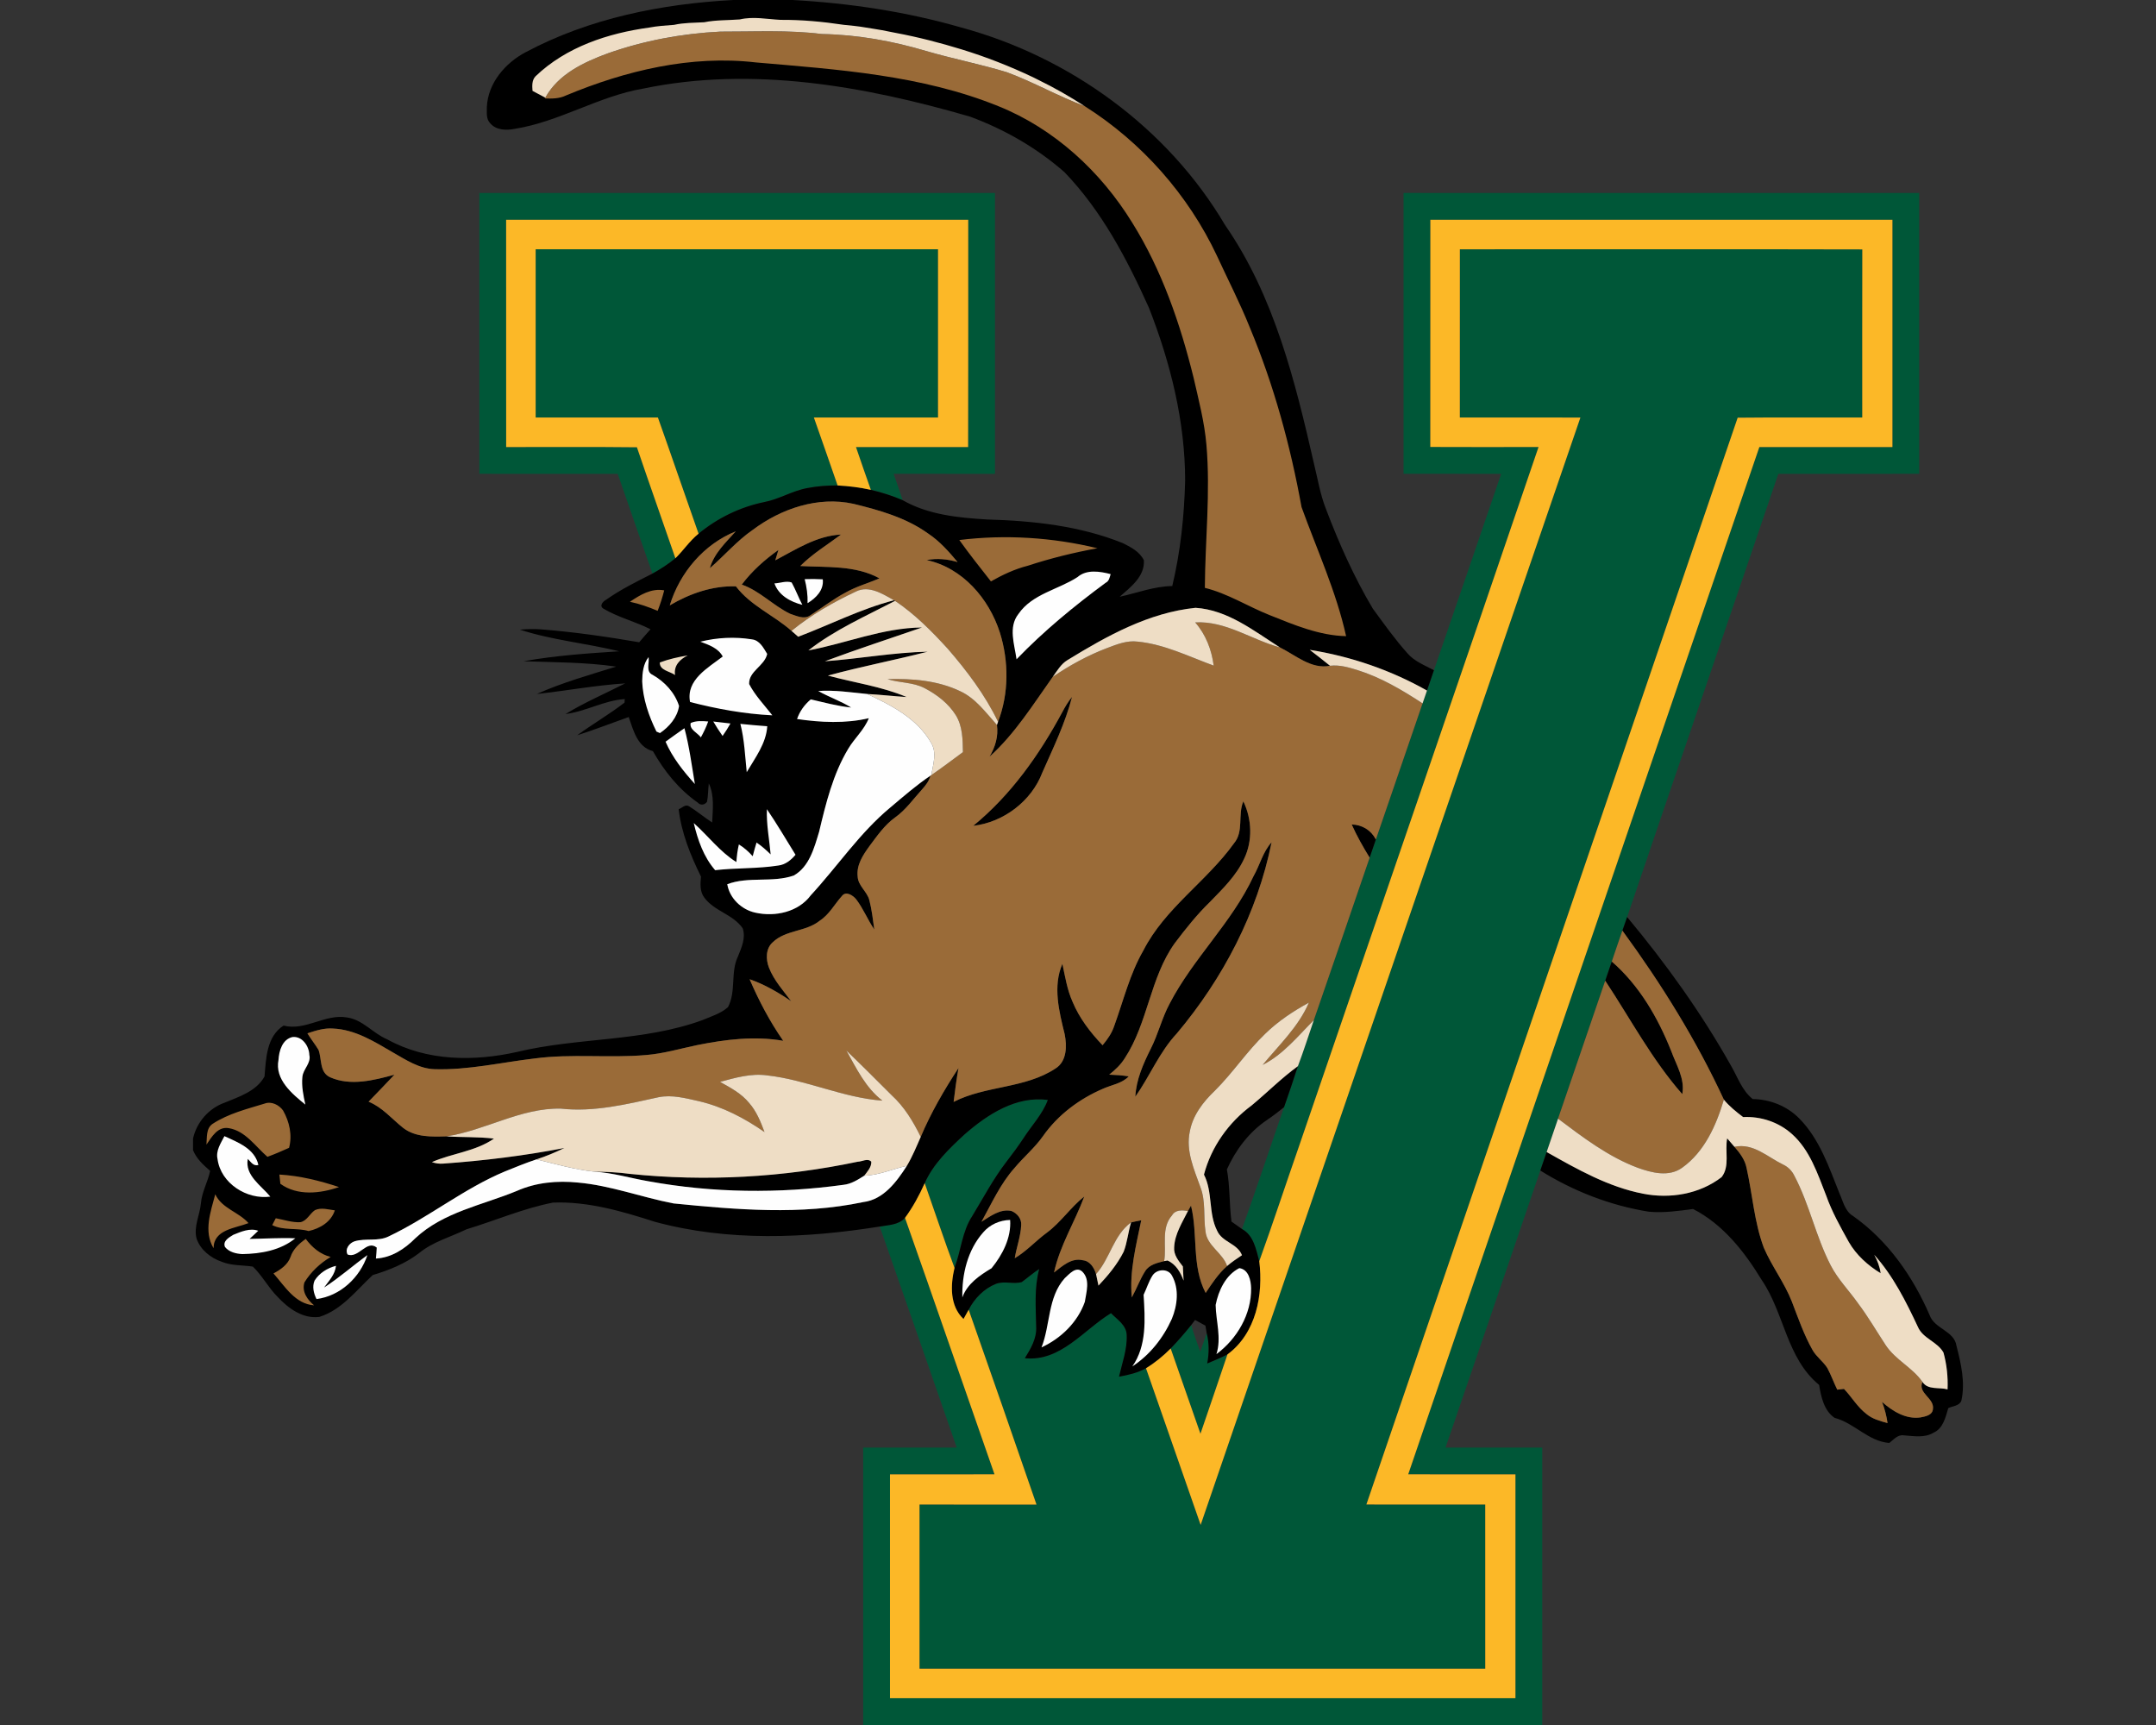
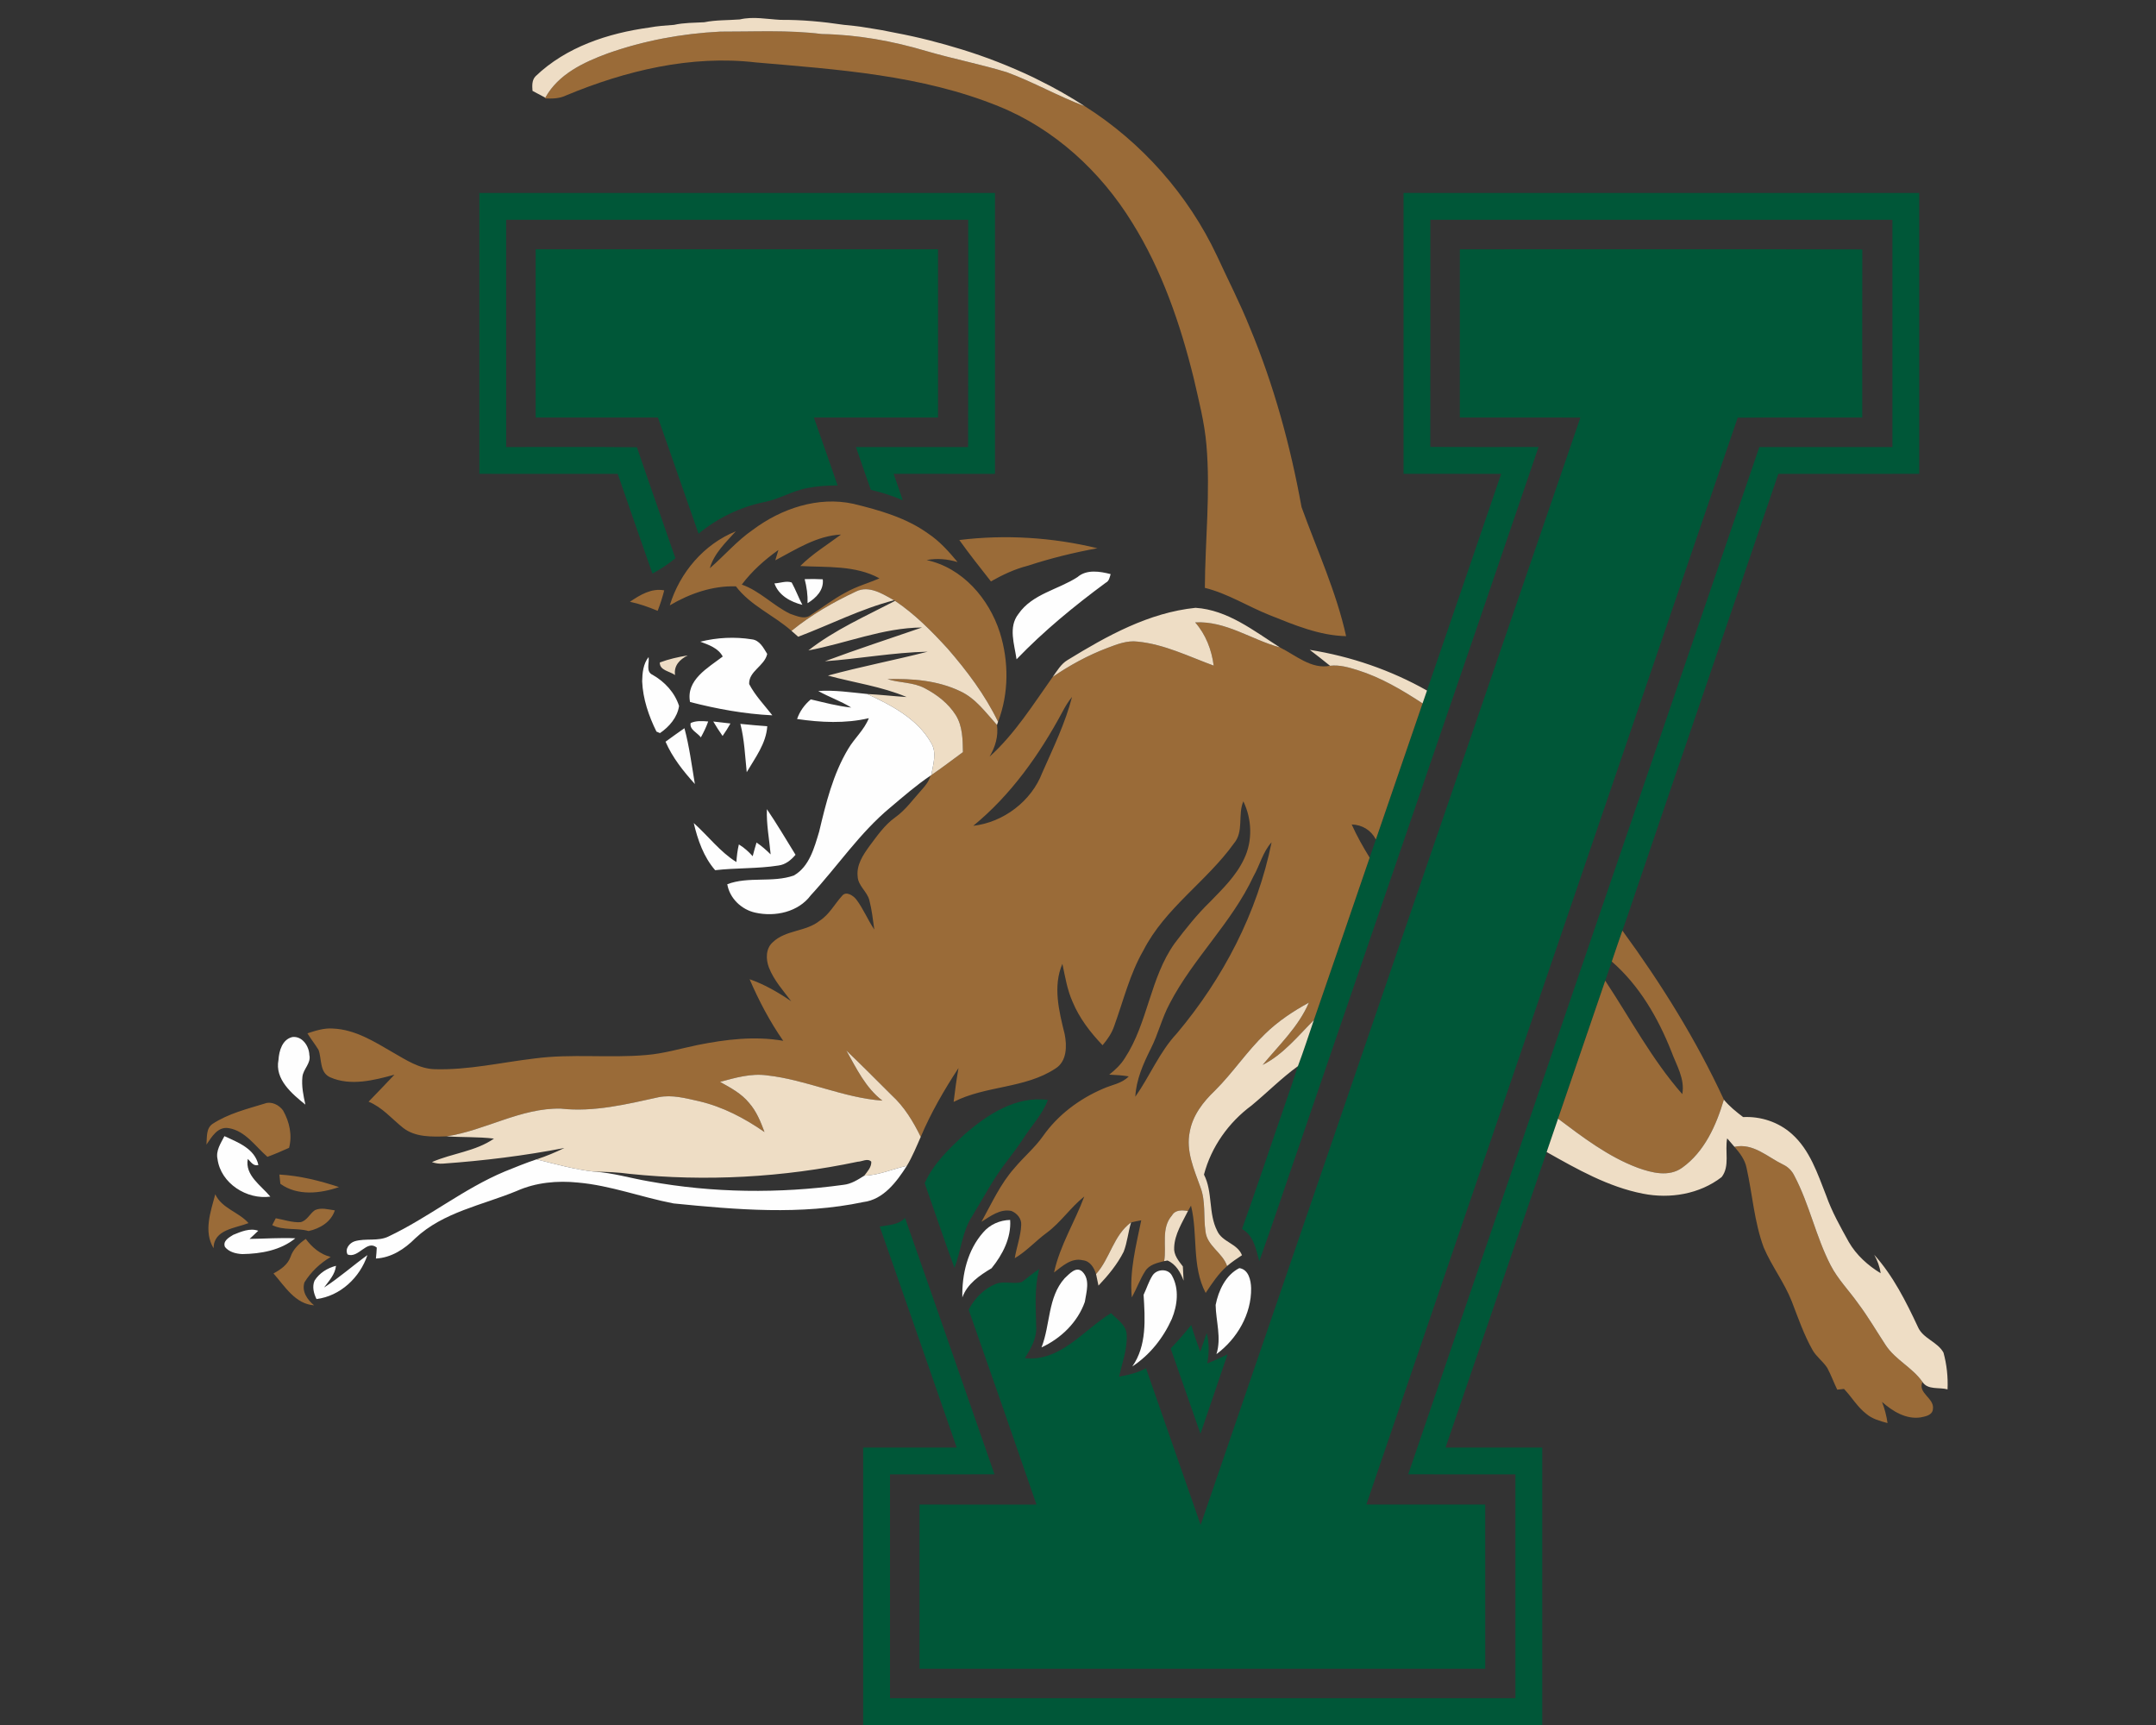
<svg xmlns="http://www.w3.org/2000/svg" xml:space="preserve" width="2000px" height="1600px" version="1.1" style="shape-rendering:geometricPrecision; text-rendering:geometricPrecision; image-rendering:optimizeQuality; fill-rule:evenodd; clip-rule:evenodd" viewBox="0 0 2000 1600">
  <rect x="0" y="0" width="2000" height="1600" fill="#333333" stroke="none" />
  <defs>
    <style type="text/css">
   
    .fil1 {fill:black;fill-rule:nonzero}
    .fil0 {fill:#005738;fill-rule:nonzero}
    .fil3 {fill:#9A6B38;fill-rule:nonzero}
    .fil4 {fill:#EEDDC5;fill-rule:nonzero}
    .fil2 {fill:#FCB827;fill-rule:nonzero}
    .fil5 {fill:#FEFEFE;fill-rule:nonzero}
   
  </style>
  </defs>
  <g id="Capa_x0020_1">
    <g id="Vermont_x0020_Catamounts.cdr">
      <path class="fil0" d="M444.67 178.98c159.44,-0.02 318.88,0 478.32,-0.02 0.03,86.85 0.05,173.7 0,260.56 -31.34,-0.08 -62.68,0.02 -94.01,-0.06 2.8,8.16 5.7,16.29 8.4,24.49 -9.52,-4.08 -19.46,-7.24 -29.55,-9.61 -4.64,-13.22 -9.32,-26.39 -13.78,-39.66 34.67,-0.05 69.35,-0.05 104.02,0 0.23,-70.27 0.05,-140.56 0.1,-210.83 -142.9,-0.05 -285.78,-0.03 -428.66,-0.03 0.03,70.3 -0.02,140.56 0.03,210.83 40.43,0.1 80.86,-0.28 121.3,0.2 11.64,34.4 23.89,68.59 35.69,102.96 -6.6,5.45 -13.83,10.11 -21.3,14.24 -10.75,-30.85 -21.58,-61.65 -32.2,-92.53 -42.78,-0.06 -85.58,-0.03 -128.36,-0.03 -0.02,-86.83 0,-173.68 0,-260.51zm641.3 1071.8c6.7,-6.96 13.05,-14.29 19.11,-21.81 2.22,8.41 5.4,16.54 8.33,24.74 2.01,-5.76 4.1,-11.49 5.96,-17.3 2.42,9.27 2.32,18.88 0.49,28.25 6.34,-2.62 12.66,-5.3 18.8,-8.4 -8.18,24.58 -16.79,49.04 -25.07,73.6 -9.2,-26.37 -18.37,-52.74 -27.62,-79.08zm-191.13 -198.65c21.2,-18.5 47.72,-35.82 77.2,-31.92 -4.95,13.32 -14.96,23.66 -22.55,35.44 -5,7.59 -10.4,14.87 -15.95,22.06 -12.08,15.64 -21.25,33.2 -31.52,50.04 -9.58,14.47 -10.49,32.33 -16.58,48.25 -9.69,-26.04 -18.4,-52.41 -27.65,-78.57 8.05,-18.12 22.73,-32.08 37.05,-45.3zm459.39 -820.89c124.43,0.02 248.86,-0.21 373.32,0.1 -0.15,51.97 -0.05,103.92 -0.05,155.9 -38.52,0.17 -77.04,-0.23 -115.57,0.2 -114.65,336.08 -229.75,672 -344.43,1008.05 36.74,0.1 73.5,0 110.27,0.05 0.05,50.76 0.02,101.48 0.02,152.23 -174.95,0 -349.88,0 -524.81,0 -0.05,-50.75 -0.05,-101.47 0,-152.23 36.17,0 72.35,-0.02 108.53,0.03 -20.79,-60.31 -41.81,-120.56 -62.93,-180.74 5.38,-10.57 14.25,-19.57 25.33,-24.03 7.69,-2.87 16.15,0.49 23.87,-1.6 5.48,-3.98 10.55,-8.51 16.28,-12.18 -4.74,17.58 -3.16,35.69 -2.83,53.63 0.59,10.8 -5.07,20.31 -10.52,29.15 33.27,3.34 54.37,-26.27 79.92,-41.81 5.69,5.88 14.22,11.06 14.55,20.07 0.64,13.33 -4.18,26.02 -7.11,38.83 8.61,-1.5 17.28,-3.54 25,-7.79 16.86,48.46 33.88,96.84 50.7,145.32 117.5,-342.37 234.93,-684.74 352.28,-1027.13 -37.28,-0.08 -74.55,0.02 -111.85,-0.05 0.03,-52 0.03,-104 0.03,-156zm-857.33 -0.03c124.41,-0.02 248.84,-0.02 373.25,0 0.03,52.03 0,104.03 0,156.05 -38.4,0.03 -76.77,0 -115.16,0 7.41,20.97 14.7,41.99 22.01,63.01 -9.32,-0.03 -18.67,0.61 -27.85,2.39 -14.03,2.45 -26.31,10.42 -40.33,13.05 -22.29,4.58 -43.28,14.85 -60.81,29.3 -12.69,-35.87 -24.94,-71.9 -37.71,-107.75 -37.78,0 -75.59,0 -113.4,0 0,-52.02 -0.03,-104.02 0,-156.05zm805.1 -52.25c159.46,0.02 318.9,0 478.34,0.02 0,86.83 0.03,173.68 0,260.51 -43.57,0.03 -87.13,-0.03 -130.7,0.03 -46.5,137.09 -93.81,273.93 -140.23,411.06 -1.43,4.2 -2.93,8.38 -4.41,12.58 -3.39,9.53 -6.54,19.11 -9.83,28.69 -2.07,5.91 -4.08,11.85 -6.09,17.78 -14.62,42.65 -29.17,85.33 -43.77,127.98 -3.57,10.29 -7.01,20.63 -10.57,30.93 -1.99,5.7 -3.93,11.44 -5.89,17.17 -29.3,85.65 -58.47,171.36 -87.9,256.97 29.89,0 59.8,0 89.71,0 0,85.78 0,171.54 0,257.32l-629.94 0c0,-85.78 0,-171.54 0,-257.32 28.92,-0.03 57.84,0.02 86.78,-0.03 -23.7,-68.38 -47.52,-136.71 -71.41,-204.99 8.12,-1.46 17.42,-1.38 23.43,-8.03 27.95,79.19 55.27,158.58 83.01,237.84 -32.33,0.12 -64.64,0 -96.94,0.07 -0.03,69.2 -0.03,138.4 0,207.6 193.4,0.05 386.8,0.02 580.2,0.02 0.05,-69.22 0.03,-138.42 0,-207.62 -33.14,-0.07 -66.32,0.05 -99.46,-0.07 108.48,-317.61 217.07,-635.21 325.71,-952.79 41.14,-0.08 82.29,0 123.46,-0.03 0,-70.27 -0.02,-140.53 0,-210.8 -142.88,-0.05 -285.76,-0.03 -428.64,-0.03 -0.05,70.24 0.03,140.51 -0.05,210.75 33.45,0.16 66.93,0.08 100.41,0.03 -73.68,216.48 -148.33,432.64 -222.34,648.99 -12.34,35.37 -24,70.96 -36.72,106.19 -3,-10.9 -5.12,-23.87 -16.02,-29.83 13.47,-37.5 25.93,-75.39 39.03,-113.02 4.43,-12.61 8.69,-25.3 12.81,-38.01 5.35,-14.09 9.89,-28.46 14.78,-42.7 17.4,-50.19 34.52,-100.49 51.77,-150.73 1.91,-5.63 3.85,-11.23 5.79,-16.87 14.47,-42.06 28.84,-84.15 43.31,-126.21 1.35,-3.98 2.72,-7.92 4.1,-11.9 2.16,-6.27 4.3,-12.56 6.45,-18.85 20.76,-60.74 41.75,-121.38 62.36,-182.14 -30.19,-0.06 -60.38,0.02 -90.54,-0.06 0,-86.82 -0.03,-173.65 0,-260.5z" />
-       <path class="fil1" d="M680.37 0l54.85 0c52.97,2.93 105.76,10.85 156.76,25.61 100.56,27.26 191.34,93.09 244.49,183.21 45.5,65.65 64.92,144.53 82.44,221.3 3.49,14.16 5.81,28.71 11.24,42.34 12.05,31.72 25.96,62.88 43.34,92.08 10.29,14.03 20.41,28.3 32.02,41.3 6.5,7.66 16.08,11.18 24.67,15.82 -2.15,6.29 -4.29,12.58 -6.45,18.85 -33.61,-19.01 -70.65,-31.69 -108.76,-37.76 6.31,4.87 12.66,9.71 18.82,14.78 -17.32,3.49 -31.92,-9.83 -46.52,-17.05 -24.2,-15.38 -48.53,-34.8 -78.24,-36.71 -43.34,4.43 -82.24,26.06 -118.75,48.46 -6.09,3.64 -9.66,10.01 -13.71,15.59 -18.22,25.63 -35.06,52.82 -58.62,74.02 5.29,-8.92 8.33,-18.96 6.87,-29.43l1.02 -2.93c10.09,-26.22 10.07,-56.05 1.69,-82.75 -10.07,-31.47 -34.63,-60.08 -67.95,-67.24 9.6,-1.88 19.36,-0.94 28.71,1.84 -8.1,-9.71 -16.59,-19.32 -27.19,-26.37 -20.51,-14.78 -45.22,-21.74 -69.45,-27.65 -32.79,-7.21 -67.03,4.44 -93.3,24.13 -14.77,10.17 -26.39,23.97 -39.9,35.62 4.03,-13.89 14.73,-23.82 24.08,-34.22 -29.63,11.92 -51.97,38.34 -61.22,68.66 18.49,-10.93 39.67,-18.34 61.35,-17.63 13.6,17.94 35.03,26.68 51.57,41.28 2.09,1.78 4.12,3.61 6.21,5.45 29.68,-11.21 58.07,-25.86 88.92,-33.83 0.23,0.15 0.71,0.4 0.94,0.55 -27.36,14.27 -55.97,26.81 -80.43,45.97 35.23,-6.6 69.15,-21 105.43,-21.28 -30.07,10.37 -60.33,20.21 -90.12,31.34 31.85,-2.29 63.39,-8.18 95.36,-8.89 -30.72,7.87 -61.93,13.81 -92.53,22.16 24.3,6.65 49.68,10.02 73.02,19.9 -12.23,-0.74 -24.38,-2.21 -36.59,-2.82 -15.11,-1.46 -30.19,-3.83 -45.42,-2.78 9.96,5.63 20.89,9.27 30.62,15.36 -12.74,-1.32 -25.1,-4.69 -37.5,-7.57 -5.79,4.85 -10.3,11.04 -12.72,18.2 21.96,3.21 44.77,4.35 66.55,-0.77 -4.25,10.85 -13.32,18.57 -19.16,28.48 -14.11,23.5 -20.66,50.45 -26.95,76.87 -4.49,14.8 -9.07,32.44 -23.54,40.61 -19.85,6.88 -41.81,0.59 -61.66,8.03 2.16,13.12 13.25,23.62 26.04,26.39 18.24,4.08 39.79,-0.48 51.41,-16.1 24.89,-26.98 45.48,-58.01 73.91,-81.55 12.1,-10.19 24.05,-20.64 37.2,-29.48 -1.38,5.02 -4.56,9.17 -8,12.94 -8.08,8.87 -15.06,18.96 -24.97,25.94 -9.83,7.08 -16.71,17.2 -23.9,26.78 -5.86,8.1 -11.95,17.32 -10.75,27.84 0.33,8.69 8.74,13.91 10.83,21.99 2.34,8.92 3.31,18.14 4.61,27.26 -6.11,-8.97 -10.16,-19.24 -16.74,-27.9 -2.85,-3.61 -9.4,-8.07 -13.17,-3.31 -6.96,7.67 -11.85,17.35 -20.76,23.08 -12.79,10.35 -31.55,8.36 -43.55,19.98 -6.62,5.86 -6.47,15.87 -3.49,23.54 4.59,11.74 13.18,21.22 20.64,31.16 -12.03,-8.26 -24.74,-15.62 -38.6,-20.43 8.59,19.95 18.75,39.28 31.19,57.12 -26.5,-4.64 -53.53,-1.3 -79.67,3.95 -15.8,3.26 -31.39,7.97 -47.54,9.24 -34.45,3.01 -69.23,-1.4 -103.6,3.22 -30.8,3.64 -61.35,10.85 -92.53,9.93 -14.37,-0.41 -26.65,-8.66 -38.7,-15.54 -17.22,-10.04 -35.08,-21.3 -55.59,-22.17 -8.18,-0.63 -16.08,1.91 -23.75,4.44 3.21,5.25 7.08,10.06 10.29,15.33 3.21,8.51 0.72,20.87 10.81,25.43 18.93,8.36 40.58,2.8 59.64,-2.42 -7.92,8.43 -15.97,16.74 -24,25.05 12.71,5.19 21.5,15.87 31.97,24.23 11.42,8.91 26.6,8.33 40.28,7.94 14.65,1 29.43,0.31 44.06,2.09 -17.15,11.93 -38.78,13.53 -57.58,21.79 3.31,1.17 6.72,1.65 10.21,1.42 37.84,-2.7 75.49,-7.31 112.72,-14.52 -8.39,4.05 -17,7.7 -25.89,10.55 -9.94,3.31 -19.64,7.29 -29.38,11.23 -38.19,15.95 -70.59,42.6 -107.89,60.31 -9.79,4.79 -21.13,1.4 -31.34,4.43 -4.87,1.48 -9.48,7.24 -6.6,12.31 10.24,3.77 17.71,-14.07 27.01,-6.45 -0.13,3.39 -0.41,6.78 -0.79,10.17 14.37,-0.77 26.67,-8.82 36.53,-18.78 26.01,-24.38 62.24,-30.72 94.17,-43.92 17.7,-7.9 37.58,-9.73 56.71,-7.77 30.32,2.67 59.01,13.68 88.74,19.36 58.34,5.81 118.06,10.98 175.97,-1.27 18.81,-2.3 30.93,-18.83 40.41,-33.58 5.1,-8.56 8.89,-17.79 12.87,-26.88 9.48,-22.42 21.71,-43.52 35.03,-63.85 -1.83,10.4 -3.24,20.89 -4.51,31.39 29.89,-15.31 66.14,-12.23 94.5,-30.98 10.67,-6.65 10.7,-21.05 8.48,-32 -5.2,-20.99 -11.08,-44.31 -2.09,-65.07 2.55,11.85 4.44,24 9.43,35.16 6.32,15.23 16.51,28.46 27.85,40.33 4.56,-5.43 8.66,-11.29 10.87,-18.06 8.51,-23.44 14.4,-48.06 26.96,-69.81 20.1,-39.39 58.75,-64.06 84.1,-99.44 9.28,-10.98 3.34,-26.4 8.64,-38.93 8.03,16.51 8.76,36.71 0.71,53.35 -7.23,15.56 -19.72,27.69 -31.51,39.82 -12.18,11.79 -22.75,25.12 -32.95,38.62 -22.82,32.03 -24.71,73.69 -46.16,106.4 -3.72,6.06 -8.97,10.95 -14.5,15.34 6.04,0.23 12.1,0.61 18.12,1.6 -6.35,6.65 -15.8,7.82 -23.83,11.44 -21.91,9.38 -41.8,24.2 -55.59,43.8 -7.64,10.9 -17.96,19.44 -26.44,29.6 -13.18,14.73 -21.28,32.94 -30.76,50.04 8.29,-5.17 17.25,-12.2 27.7,-10.09 5.27,2.09 9.63,7.16 9.17,13.12 -0.46,10.5 -4.33,20.43 -5.99,30.75 10.96,-6.49 19.47,-16.1 29.66,-23.59 13.1,-9.66 22.11,-23.57 34.83,-33.66 -8.79,23.7 -22.65,45.48 -28.05,70.48 7.69,-5.86 16.12,-13.89 26.7,-11.34 6.78,0.71 10.47,6.95 12.28,12.84 0.79,3.57 1.48,7.13 2.24,10.7 8.97,-9.45 17.43,-19.67 23.34,-31.36 3.44,-8.77 4.15,-18.32 6.93,-27.29 3.11,-0.76 6.24,-1.35 9.4,-1.94 -4.79,23.52 -11.08,47.29 -8.74,71.52 4.46,-8 7.52,-16.74 12.46,-24.46 3.79,-5.99 11.13,-7.59 17.55,-9.2l3.09 -0.56c7.84,3.42 12.12,11.01 14.93,18.68 -0.31,-4.41 -0.49,-8.82 -0.69,-13.2 -4.03,-5.17 -8.69,-10.8 -8.05,-17.78 0.53,-12.28 7.54,-22.96 12.81,-33.66 0.92,-1.68 1.84,-3.31 2.81,-4.94 6.59,26.67 0.43,55.97 13.6,80.97 5.88,-8.84 11.8,-17.89 19.87,-24.95 4.31,-3.72 9.07,-6.87 13.81,-10.03 -4.23,-10.98 -18.32,-12.05 -23,-22.63 -8.34,-16.25 -3.9,-35.82 -12.26,-52.15 6.73,-25.71 22.91,-48.41 44.2,-64.13 14.45,-11.97 27.7,-25.37 42.93,-36.43 -4.12,12.71 -8.38,25.4 -12.81,38.01 -5.22,4.28 -10.6,8.36 -16.2,12.13 -16.44,11.18 -28.77,27.62 -36.85,45.65 2.98,15.95 2.12,32.26 4.26,48.34 3.23,2.32 6.47,4.58 9.76,6.9 10.9,5.96 13.02,18.93 16.02,29.83 3.85,31.09 -2.88,66.86 -29.5,86.48 -6.14,3.1 -12.46,5.78 -18.8,8.4 1.83,-9.37 1.93,-18.98 -0.49,-28.25 -0.38,-2.29 -0.76,-4.56 -1.14,-6.83 -3.24,-1.73 -6.45,-3.49 -9.61,-5.27 -0.89,1.14 -2.65,3.49 -3.54,4.66 -6.06,7.52 -12.41,14.85 -19.11,21.81 -6.9,6.95 -14.55,13.2 -22.9,18.32 -7.72,4.25 -16.39,6.29 -25,7.79 2.93,-12.81 7.75,-25.5 7.11,-38.83 -0.33,-9.01 -8.86,-14.19 -14.55,-20.07 -25.55,15.54 -46.65,45.15 -79.92,41.81 5.45,-8.84 11.11,-18.35 10.52,-29.15 -0.33,-17.94 -1.91,-36.05 2.83,-53.63 -5.73,3.67 -10.8,8.2 -16.28,12.18 -7.72,2.09 -16.18,-1.27 -23.87,1.6 -11.08,4.46 -19.95,13.46 -25.33,24.03 -1.6,2.85 -3.18,5.73 -4.79,8.59 -12.89,-12.18 -12.12,-31.5 -8.35,-47.42 6.09,-15.92 7,-33.78 16.58,-48.25 10.27,-16.84 19.44,-34.4 31.52,-50.04 5.55,-7.19 10.95,-14.47 15.95,-22.06 7.59,-11.78 17.6,-22.12 22.55,-35.44 -29.48,-3.9 -56,13.42 -77.2,31.92 -14.32,13.22 -29,27.18 -37.05,45.3 -5.02,11.28 -10.95,22.21 -18.27,32.2 -6.01,6.65 -15.31,6.57 -23.43,8.03 -68.85,10.98 -140.54,14.04 -208.41,-4.36 -30.63,-9.81 -62.22,-19.11 -94.7,-17.86 -27.57,5.4 -53.43,16.66 -80.21,24.77 -14.88,7.26 -31.36,11.54 -44.28,22.31 -12.71,9.63 -27.56,15.62 -42.7,20.13 -15.26,14.14 -28.76,32.33 -49.45,38.78 -15.29,2.09 -28.87,-7.87 -38.73,-18.47 -8.63,-8.61 -14.31,-19.75 -23.03,-28.16 -9.65,-1.47 -19.69,-0.71 -28.92,-4.5 -10.21,-3.5 -19.66,-10.99 -23.28,-21.41 -2.93,-11.13 3.03,-21.86 4.02,-32.84 0.87,-10.55 6.45,-19.79 8.54,-30.04 -6.3,-5.47 -12.69,-11.31 -15.87,-19.23l0 -10.68c3.28,-15.03 14.57,-28.1 29.12,-33.25 13.55,-5.6 29.75,-10.72 37.22,-24.4 1.4,-16.72 1.83,-36.97 17.63,-47.19 20.43,5.22 38.52,-11.13 58.88,-7.54 14.65,2.04 24.1,14.83 37.27,20.28 36.56,20.36 80.67,20.69 120.61,11.67 56.69,-13.61 116.77,-9.27 171.98,-29.55 8.05,-3.42 16.94,-6.04 23.54,-11.95 7.8,-14.65 2.09,-32.41 9.35,-47.24 3.26,-8.1 7.31,-17.07 4.31,-25.88 -8.87,-13 -26.4,-15.88 -35.57,-28.46 -4.33,-5.61 -3.72,-12.89 -3.13,-19.52 -9.71,-19.74 -18.12,-40.43 -20.69,-62.47 2.98,-1.15 6.14,-4.84 9.5,-2.83 7.47,4.61 14.19,10.35 21.56,15.11 0.53,-12.08 2.26,-24.94 -3.11,-36.28 -0.64,5.68 -0.59,11.44 -1.63,17.07 -2.12,2.93 -5.97,3.67 -8.51,0.84 -17.58,-12.23 -31.24,-29.32 -41.73,-47.82 -14.55,-3.82 -18.04,-19.34 -22.43,-31.62 -15.95,5.63 -31.72,11.82 -47.82,16.94 14.37,-10.47 29.84,-19.46 43.95,-30.31l0.21 -3.29c-19.11,1.22 -36.06,11.49 -54.96,13.88 17.73,-10.82 36.89,-19.03 55.39,-28.43 -27.47,1.73 -54.6,6.85 -81.94,9.81 23.7,-10.65 48.82,-17.63 73.56,-25.38 -28.49,-4.1 -57.3,-3.97 -85.99,-4.96 29.35,-5.25 59.13,-7.32 88.81,-9.23 -30.57,-7.51 -62.21,-10.32 -92.25,-20.1 6.83,-0.53 13.68,-0.76 20.51,-0.18 30.27,2.42 60.36,6.75 90.27,11.9 3.44,-4.08 6.95,-8.08 10.49,-12.05 -14.21,-7.24 -30.06,-11.01 -43.77,-19.19 -4.05,-2.52 -0.35,-6.64 2.47,-8.12 13.48,-9.56 28.36,-16.87 43.06,-24.31 7.47,-4.13 14.7,-8.79 21.3,-14.24 7.47,-7.31 13.27,-16.2 21.48,-22.8 17.53,-14.45 38.52,-24.72 60.81,-29.3 14.02,-2.63 26.3,-10.6 40.33,-13.05 9.18,-1.78 18.53,-2.42 27.85,-2.39 10.37,0.53 20.69,1.83 30.83,4.07 10.09,2.37 20.03,5.53 29.55,9.61 23.72,13.55 51.44,16.25 78.2,17.88 42.7,1.2 86.14,5.84 126.08,21.97 7.44,3.69 15.73,8.02 19.47,15.87 0.99,14.98 -12.38,24.99 -22.47,33.86 16.23,-3.54 32,-9.73 48.81,-9.96 7.65,-32 11.09,-64.89 11.95,-97.74 -0.05,-55.05 -13.6,-109.29 -33.58,-160.3 -20.25,-45.1 -43.79,-89.89 -78.34,-125.81 -25.56,-22.47 -55.75,-39.77 -87.64,-51.54 -97.74,-28.33 -202.04,-47.06 -303.16,-26.01 -41.41,7.05 -77.81,30.8 -119.34,37.37 -7.8,1.53 -17.35,1.28 -22.78,-5.43 -3.77,-3.97 -2.85,-9.96 -2.93,-14.93 1.07,-22.11 17.07,-40.84 36.03,-50.77 59.13,-31.52 126.24,-44.87 192.69,-48.41zm-96.08 1088.82c70.47,7.31 142.11,3.33 211.41,-11.29 4.05,-0.05 9.15,-3.57 12.54,-0.02 0.23,5.17 -3.67,9.14 -6.55,13.01 -5.91,3.72 -12.05,7.67 -19.18,8.44 -59.93,8.25 -121.2,7.61 -180.77,-3.26 -16.76,-2.86 -33.17,-7.88 -50.24,-8.92 10.95,0.05 21.91,0.58 32.79,2.04zm904.79 -179.19c2.01,-5.93 4.02,-11.87 6.09,-17.78 25.48,22.16 42.8,52.02 55.16,83.13 4.69,12.87 12.86,25.58 10.24,39.87 -28.13,-31.99 -48.1,-69.88 -71.49,-105.22zm15.92 -46.47c1.48,-4.2 2.98,-8.38 4.41,-12.58 35.95,43.13 68.89,88.99 96.41,138.01 6.16,10.57 10.14,22.9 20.05,30.8 16.05,0.25 31.87,6.5 43.16,17.99 18.9,19.08 27.59,45.19 37.37,69.58 3.37,7.39 5.05,16.53 12.64,20.97 32.23,22.72 55.54,56.17 71.03,92.05 4.54,12.68 22.91,14.34 24.89,28.51 4.21,16.48 8.26,33.88 4.46,50.85 -1.96,4.76 -8.1,4.79 -12.12,6.75 -2.55,8.49 -4.74,18.9 -13.79,22.85 -8.38,4.97 -18.14,3.06 -27.26,2.42 -5.76,-1.01 -9.63,3.98 -13.68,7.06 -19.59,-1.6 -32.3,-18.47 -50.65,-23.28 -9.86,-6.55 -12.64,-19.57 -14.42,-30.58 -30.24,-24.71 -32.28,-66.78 -53.4,-97.53 -15.9,-26.11 -35.75,-51.44 -63.52,-65.63 -13.58,1.81 -27.31,3.77 -41.02,2.52 -35.74,-5.73 -70.03,-19.03 -100.71,-38.21 1.96,-5.73 3.9,-11.47 5.89,-17.17 28.25,15.92 57.17,32.4 89.4,38.65 25.02,4.96 52.46,0.43 72.89,-15.37 7.9,-10.09 2.85,-24.2 5.17,-35.97 2.27,2.6 4.46,5.2 6.73,7.85 4.89,5.58 9.63,11.74 11.18,19.21 5.56,24.71 7.14,50.42 16.05,74.31 7.42,17.35 19.19,32.49 26.07,50.12 5.81,15.11 11.11,30.55 19.08,44.71 3.57,6.37 9.83,10.63 13.76,16.74 3.54,6.5 5.96,13.53 9.25,20.18 1.55,-0.18 4.66,-0.54 6.24,-0.71 7.18,7.49 12.41,16.81 20.79,23.21 5.53,4.71 12.74,6.6 19.62,8.48 -0.97,-6.72 -2.65,-13.32 -5.13,-19.64 9.74,8.63 22.14,16.35 35.75,14.39 4.56,-0.92 11.08,-2.01 11.49,-7.82 1.48,-10.16 -14.37,-14.57 -9.71,-25.09 4.95,7.71 15.57,4.73 23.26,6.9 0.49,-11.44 -0.73,-23.06 -3.77,-34.09 -5.53,-10.14 -19.08,-12.97 -23.74,-23.85 -11.08,-23.62 -22.93,-47.33 -40.51,-66.9 2.93,5.32 5.17,11.03 5.96,17.12 -11.85,-7.24 -22.55,-16.84 -29.53,-28.94 -7.77,-14.02 -15.69,-28.03 -21.04,-43.19 -7.95,-20.23 -15.09,-42.26 -31.85,-57.12 -12.28,-10.98 -28.76,-16.41 -45.15,-15.59 -6.39,-4.89 -12.76,-9.91 -17.86,-16.18 -25.65,-55.46 -58.11,-107.52 -94.14,-156.79zm-342.21 -50.39c5.93,-10.35 8.61,-22.53 16.79,-31.52 -13.18,65.45 -45.07,126.37 -87.9,177.3 -16.16,17.25 -25,39.57 -38.52,58.7 0.84,-15.9 7.38,-30.6 14.39,-44.61 6.85,-13.48 10.27,-28.38 17.45,-41.71 21.79,-42.06 57.71,-75.06 77.79,-118.16zm91.1 -48.06c9.84,0.31 17.89,5.25 22.43,13.91 -1.94,5.64 -3.88,11.24 -5.79,16.87 -6.11,-9.96 -11.87,-20.13 -16.64,-30.78zm-268.58 -103.97c2.65,-5.04 5.55,-9.96 9.17,-14.37 -6.29,24.41 -17.43,47.24 -27.59,70.24 -10.04,26.47 -36.05,46.17 -64.05,49.35 34.88,-28.53 61.25,-65.81 82.47,-105.22zm-266.12 -141.02c19.24,-10.16 38.6,-22.85 60.95,-23.9 -12.72,9.56 -26.48,17.81 -37.76,29.17 24.61,1.38 51,-0.89 73.43,11.42 -10.43,4.56 -21.51,7.56 -31.44,13.22 -11.57,6.12 -21.94,14.17 -32.9,21.25 -5.65,3.92 -12.81,0.28 -18.57,-1.6 -15.77,-7.65 -28.02,-21.2 -44.79,-27.06 9.43,-12.54 21.22,-23.06 33.99,-32.11 -0.72,2.4 -2.17,7.19 -2.91,9.61z" />
-       <path class="fil2" d="M469.51 203.82c142.88,0 285.76,-0.02 428.66,0.03 -0.05,70.27 0.13,140.56 -0.1,210.83 -34.67,-0.05 -69.35,-0.05 -104.02,0 4.46,13.27 9.14,26.44 13.78,39.66 -10.14,-2.24 -20.46,-3.54 -30.83,-4.07 -7.31,-21.02 -14.6,-42.04 -22.01,-63.01 38.39,0 76.76,0.03 115.16,0 0,-52.02 0.03,-104.02 0,-156.05 -124.41,-0.02 -248.84,-0.02 -373.25,0 -0.03,52.03 0,104.03 0,156.05 37.81,0 75.62,0 113.4,0 12.77,35.85 25.02,71.88 37.71,107.75 -8.21,6.6 -14.01,15.49 -21.48,22.8 -11.8,-34.37 -24.05,-68.56 -35.69,-102.96 -40.44,-0.48 -80.87,-0.1 -121.3,-0.2 -0.05,-70.27 0,-140.53 -0.03,-210.83zm857.35 0c142.88,0 285.76,-0.02 428.64,0.03 -0.02,70.27 0,140.53 0,210.8 -41.17,0.03 -82.32,-0.05 -123.46,0.03 -108.64,317.58 -217.23,635.18 -325.71,952.79 33.14,0.12 66.32,0 99.46,0.07 0.03,69.2 0.05,138.4 0,207.62 -193.4,0 -386.8,0.03 -580.2,-0.02 -0.03,-69.2 -0.03,-138.4 0,-207.6 32.3,-0.07 64.61,0.05 96.94,-0.07 -27.74,-79.26 -55.06,-158.65 -83.01,-237.84 7.32,-9.99 13.25,-20.92 18.27,-32.2 9.25,26.16 17.96,52.53 27.65,78.57 -3.77,15.92 -4.54,35.24 8.35,47.42 1.61,-2.86 3.19,-5.74 4.79,-8.59 21.12,60.18 42.14,120.43 62.93,180.74 -36.18,-0.05 -72.36,-0.03 -108.53,-0.03 -0.05,50.76 -0.05,101.48 0,152.23 174.93,0 349.86,0 524.81,0 0,-50.75 0.03,-101.47 -0.02,-152.23 -36.77,-0.05 -73.53,0.05 -110.27,-0.05 114.68,-336.05 229.78,-671.97 344.43,-1008.05 38.53,-0.43 77.05,-0.03 115.57,-0.2 0,-51.98 -0.1,-103.93 0.05,-155.9 -124.46,-0.31 -248.89,-0.08 -373.32,-0.1 0,52 0,104 -0.03,156 37.3,0.07 74.57,-0.03 111.85,0.05 -117.35,342.39 -234.78,684.76 -352.28,1027.13 -16.82,-48.48 -33.84,-96.86 -50.7,-145.32 8.35,-5.12 16,-11.37 22.9,-18.32 9.25,26.34 18.42,52.71 27.62,79.08 8.28,-24.56 16.89,-49.02 25.07,-73.6 26.62,-19.62 33.35,-55.39 29.5,-86.48 12.72,-35.23 24.38,-70.82 36.72,-106.19 74.01,-216.35 148.66,-432.51 222.34,-648.99 -33.48,0.05 -66.96,0.13 -100.41,-0.03 0.08,-70.24 0,-140.51 0.05,-210.75z" />
      <path class="fil3" d="M563.6 49.58c33.58,-11.9 68.99,-18.47 104.56,-20.25 31.42,0.1 63.01,-1.66 94.27,2.24 32.92,0.56 65.6,6.47 97.12,15.87 24.64,7.18 49.91,12.08 74.47,19.57 24.67,9.07 47.59,22.31 72.23,31.49 52.87,33.4 96.1,82.26 122.73,138.93 10.14,22.06 21.32,43.67 30.37,66.24 22.34,53.48 37.68,109.65 48.02,166.65 14.32,39.64 32.18,78.39 41.35,119.74 -24.84,-0.53 -48.1,-10.39 -70.8,-19.46 -20.25,-8.03 -38.93,-20.1 -60.25,-25.35 0.28,-44.2 5.29,-88.41 1.47,-132.59 -1.78,-21.09 -7.21,-41.65 -11.89,-62.24 -12.41,-50.19 -29.46,-99.9 -57,-143.97 -29.14,-47.37 -72.18,-87.06 -124.07,-107.95 -71.34,-28.95 -149.05,-34.02 -224.9,-40.59 -60.28,-7.03 -120.94,7.59 -176.35,30.68 -6.09,2.98 -12.95,2.95 -19.57,2.72l0.48 -0.69c12,-21.78 35.42,-32.81 57.76,-41.04zm134.75 441.86c26.27,-19.69 60.51,-31.34 93.3,-24.13 24.23,5.91 48.94,12.87 69.45,27.65 10.6,7.05 19.09,16.66 27.19,26.37 -9.35,-2.78 -19.11,-3.72 -28.71,-1.84 33.32,7.16 57.88,35.77 67.95,67.24 8.38,26.7 8.4,56.53 -1.69,82.75 -11.95,-24.77 -28.66,-46.98 -46.62,-67.7 -14.88,-16.28 -30.55,-32.12 -48.92,-44.46 -0.23,-0.15 -0.71,-0.4 -0.94,-0.55 -10.45,-5.79 -23.18,-14.17 -35.34,-8.13 -21.17,9.93 -41.63,21.73 -59.79,36.51 -16.54,-14.6 -37.97,-23.34 -51.57,-41.28 -21.68,-0.71 -42.86,6.7 -61.35,17.63 9.25,-30.32 31.59,-56.74 61.22,-68.66 -9.35,10.4 -20.05,20.33 -24.08,34.22 13.51,-11.65 25.13,-25.45 39.9,-35.62zm191.55 9.45c42.59,-5.25 86.36,-2.49 128.12,7.62 -21.86,4 -43.44,9.3 -64.56,16.23 -12.1,3.06 -23.41,8.41 -34.24,14.52 -9.94,-12.66 -19.98,-25.27 -29.32,-38.37zm-305.56 57.28c9.4,-6.35 19.9,-12.82 31.82,-10.6 -1.63,6.47 -3.67,12.79 -6.09,19 -8.33,-3.51 -16.89,-6.54 -25.73,-8.4zm524.36 19.13c28.46,-1.55 52.15,16.08 78.57,23.18 14.6,7.22 29.2,20.54 46.52,17.05 8.74,-1.07 17.33,1.5 25.61,4.05 21.65,6.8 41.35,18.47 60.23,30.83 -14.47,42.06 -28.84,84.15 -43.31,126.21 -4.54,-8.66 -12.59,-13.6 -22.43,-13.91 4.77,10.65 10.53,20.82 16.64,30.78 -17.25,50.24 -34.37,100.54 -51.77,150.73 -14.85,14.83 -28.41,31.9 -47.49,41.53 15.24,-18.5 33.27,-35.34 42.88,-57.76 -14.57,7.95 -28.56,17.22 -40.49,28.87 -17.04,16.3 -30.03,36.25 -46.75,52.84 -10.82,10.29 -20.51,22.82 -23.21,37.88 -3.82,17.84 3.98,35.13 9.86,51.59 5.05,13.07 2.7,27.32 4.69,40.9 1.38,13.63 15.9,19.79 20.05,32.22 -8.07,7.06 -13.99,16.11 -19.87,24.95 -13.17,-25 -7.01,-54.3 -13.6,-80.97 -0.97,1.63 -1.89,3.26 -2.81,4.94 -5.27,-0.79 -11.67,-1.3 -14.78,4.05 -10.47,11.88 -4.91,28.31 -7.31,42.47 -6.42,1.61 -13.76,3.21 -17.55,9.2 -4.94,7.72 -8,16.46 -12.46,24.46 -2.34,-24.23 3.95,-48 8.74,-71.52 -3.16,0.59 -6.29,1.18 -9.4,1.94 -16.33,11.82 -19.44,33.4 -32.51,47.95 -1.81,-5.89 -5.5,-12.13 -12.28,-12.84 -10.58,-2.55 -19.01,5.48 -26.7,11.34 5.4,-25 19.26,-46.78 28.05,-70.48 -12.72,10.09 -21.73,24 -34.83,33.66 -10.19,7.49 -18.7,17.1 -29.66,23.59 1.66,-10.32 5.53,-20.25 5.99,-30.75 0.46,-5.96 -3.9,-11.03 -9.17,-13.12 -10.45,-2.11 -19.41,4.92 -27.7,10.09 9.48,-17.1 17.58,-35.31 30.76,-50.04 8.48,-10.16 18.8,-18.7 26.44,-29.6 13.79,-19.6 33.68,-34.42 55.59,-43.8 8.03,-3.62 17.48,-4.79 23.83,-11.44 -6.02,-0.99 -12.08,-1.37 -18.12,-1.6 5.53,-4.39 10.78,-9.28 14.5,-15.34 21.45,-32.71 23.34,-74.37 46.16,-106.4 10.2,-13.5 20.77,-26.83 32.95,-38.62 11.79,-12.13 24.28,-24.26 31.51,-39.82 8.05,-16.64 7.32,-36.84 -0.71,-53.35 -5.3,12.53 0.64,27.95 -8.64,38.93 -25.35,35.38 -64,60.05 -84.1,99.44 -12.56,21.75 -18.45,46.37 -26.96,69.81 -2.21,6.77 -6.31,12.63 -10.87,18.06 -11.34,-11.87 -21.53,-25.1 -27.85,-40.33 -4.99,-11.16 -6.88,-23.31 -9.43,-35.16 -8.99,20.76 -3.11,44.08 2.09,65.07 2.22,10.95 2.19,25.35 -8.48,32 -28.36,18.75 -64.61,15.67 -94.5,30.98 1.27,-10.5 2.68,-20.99 4.51,-31.39 -13.32,20.33 -25.55,41.43 -35.03,63.85 -6.96,-14.24 -15.26,-27.98 -27.06,-38.75 -13.96,-13.81 -27.72,-27.83 -41.94,-41.35 9.33,16.63 17.89,34.62 33.43,46.49 -36.74,-2.7 -70.55,-19.41 -107.03,-23.44 -14.83,-2.06 -29.43,2.22 -43.59,6.04 9.68,5.38 19.82,10.73 26.95,19.49 6.86,7.75 10.75,17.48 14.32,27.06 -18.55,-12.92 -38.9,-23.57 -61.04,-28.69 -12.11,-2.7 -24.67,-6.14 -37.1,-3.67 -29.78,6.53 -60.15,14.04 -90.88,10.6 -37.15,-0.76 -69.88,20.23 -105.99,25.73 -13.68,0.39 -28.86,0.97 -40.28,-7.94 -10.47,-8.36 -19.26,-19.04 -31.97,-24.23 8.03,-8.31 16.08,-16.62 24,-25.05 -19.06,5.22 -40.71,10.78 -59.64,2.42 -10.09,-4.56 -7.6,-16.92 -10.81,-25.43 -3.21,-5.27 -7.08,-10.08 -10.29,-15.33 7.67,-2.53 15.57,-5.07 23.75,-4.44 20.51,0.87 38.37,12.13 55.59,22.17 12.05,6.88 24.33,15.13 38.7,15.54 31.18,0.92 61.73,-6.29 92.53,-9.93 34.37,-4.62 69.15,-0.21 103.6,-3.22 16.15,-1.27 31.74,-5.98 47.54,-9.24 26.14,-5.25 53.17,-8.59 79.67,-3.95 -12.44,-17.84 -22.6,-37.17 -31.19,-57.12 13.86,4.81 26.57,12.17 38.6,20.43 -7.46,-9.94 -16.05,-19.42 -20.64,-31.16 -2.98,-7.67 -3.13,-17.68 3.49,-23.54 12,-11.62 30.76,-9.63 43.55,-19.98 8.91,-5.73 13.8,-15.41 20.76,-23.08 3.77,-4.76 10.32,-0.3 13.17,3.31 6.58,8.66 10.63,18.93 16.74,27.9 -1.3,-9.12 -2.27,-18.34 -4.61,-27.26 -2.09,-8.08 -10.5,-13.3 -10.83,-21.99 -1.2,-10.52 4.89,-19.74 10.75,-27.84 7.19,-9.58 14.07,-19.7 23.9,-26.78 9.91,-6.98 16.89,-17.07 24.97,-25.94 3.44,-3.77 6.62,-7.92 8,-12.94l0.79 -0.54c9.99,-6.75 19.49,-14.14 29.25,-21.24 -0.21,-11.6 -0.28,-24 -6.58,-34.19 -6.85,-10.96 -17.47,-19.11 -28.81,-25.05 -10.7,-5.73 -23.29,-4.81 -34.65,-8.46 22.9,-0.66 46.73,1.2 67.67,11.29 14.29,6.65 23.62,19.85 33.93,31.21 1.46,10.47 -1.58,20.51 -6.87,29.43 23.56,-21.2 40.4,-48.39 58.62,-74.02 15.74,-10.77 32.59,-19.97 50.45,-26.75 9.04,-3.41 18.52,-7.26 28.4,-5.94 24.79,2.45 47.34,13.81 70.45,22.25 -1.91,-14.7 -7.34,-28.84 -17.17,-40.08zm386.47 314.55c3.29,-9.58 6.44,-19.16 9.83,-28.69 36.03,49.27 68.49,101.33 94.14,156.79 -7.05,23.77 -17.96,48.41 -38.77,63.21 -12.26,8.77 -28.13,4.69 -41.13,0 -27.36,-10.24 -50.8,-28.18 -73.93,-45.55 14.6,-42.65 29.15,-85.33 43.77,-127.98 23.39,35.34 43.36,73.23 71.49,105.22 2.62,-14.29 -5.55,-27 -10.24,-39.87 -12.36,-31.11 -29.68,-60.97 -55.16,-83.13zm-1297.96 150.57c14.62,-9.55 31.84,-13.78 48.33,-18.83 6.24,-2.37 13.42,1.28 17.07,6.45 5.88,10.4 8.68,22.85 5.55,34.6 -6.6,3 -13.27,5.86 -20.08,8.36 -11.13,-9.61 -20.38,-24.01 -35.79,-26.58 -10.29,-1.83 -15.9,8.13 -20.77,15.26 0.59,-6.52 -0.58,-15 5.69,-19.26zm1411.72 21.28c17.5,-3.75 30.67,9.5 45.17,16.48 4.53,2.14 8.18,5.73 10.37,10.29 14.06,26.55 19.95,56.56 33.78,83.24 6.7,12.97 17.1,23.44 25.45,35.29 9.28,12.33 17.02,25.7 25.48,38.57 9,13.76 24.84,20.79 34.19,34.22 -4.66,10.52 11.19,14.93 9.71,25.09 -0.41,5.81 -6.93,6.9 -11.49,7.82 -13.61,1.96 -26.01,-5.76 -35.75,-14.39 2.48,6.32 4.16,12.92 5.13,19.64 -6.88,-1.88 -14.09,-3.77 -19.62,-8.48 -8.38,-6.4 -13.61,-15.72 -20.79,-23.21 -1.58,0.17 -4.69,0.53 -6.24,0.71 -3.29,-6.65 -5.71,-13.68 -9.25,-20.18 -3.93,-6.11 -10.19,-10.37 -13.76,-16.74 -7.97,-14.16 -13.27,-29.6 -19.08,-44.71 -6.88,-17.63 -18.65,-32.77 -26.07,-50.12 -8.91,-23.89 -10.49,-49.6 -16.05,-74.31 -1.55,-7.47 -6.29,-13.63 -11.18,-19.21zm-1349.76 25.73c18.9,1.09 37.42,5.68 55.31,11.62 -17.38,6.03 -38.65,8.4 -54.4,-3.04 -0.22,-2.16 -0.68,-6.44 -0.91,-8.58zm-59.49 18.29c6.16,13.2 21.7,16.36 30.85,26.75 -12.25,4.82 -32.31,5.86 -32.41,23.29 -9.48,-15.72 -2.67,-33.86 1.56,-50.04zm92.53 14.68c5.89,-2.6 12.33,-0.54 18.4,0.25 -3.49,10.8 -13.81,16.87 -24.36,19.19 -11.06,-3.26 -23.11,-0.21 -33.73,-5.51 0.81,-1.6 2.47,-4.76 3.31,-6.37 7.57,1.38 15.13,4.08 22.9,3.65 6.12,-1.33 8.62,-7.95 13.48,-11.21zm-22.72 43.44c2.39,-7.29 8.05,-12.44 14.14,-16.72 5.86,7.88 13.45,14.3 23.13,16.74 -9.81,5.84 -18.37,13.86 -24.36,23.62 -2.65,8.56 2.7,16.05 8.97,21.25 -17.48,-1.15 -27.23,-17.74 -37.68,-29.58 6.55,-3.52 13.15,-7.98 15.8,-15.31zm715.82 -505.1l0 0c-21.22,39.41 -47.59,76.69 -82.47,105.22 28,-3.18 54.01,-22.88 64.05,-49.35 10.16,-23 21.3,-45.83 27.59,-70.24 -3.62,4.41 -6.52,9.33 -9.17,14.37zm177.48 152.03l0 0c-20.08,43.1 -56,76.1 -77.79,118.16 -7.18,13.33 -10.6,28.23 -17.45,41.71 -7.01,14.01 -13.55,28.71 -14.39,44.61 13.52,-19.13 22.36,-41.45 38.52,-58.7 42.83,-50.93 74.72,-111.85 87.9,-177.3 -8.18,8.99 -10.86,21.17 -16.79,31.52zm-443.6 -293.05l0 0c0.74,-2.42 2.19,-7.21 2.91,-9.61 -12.77,9.05 -24.56,19.57 -33.99,32.11 16.77,5.86 29.02,19.41 44.79,27.06 5.76,1.88 12.92,5.52 18.57,1.6 10.96,-7.08 21.33,-15.13 32.9,-21.25 9.93,-5.66 21.01,-8.66 31.44,-13.22 -22.43,-12.31 -48.82,-10.04 -73.43,-11.42 11.28,-11.36 25.04,-19.61 37.76,-29.17 -22.35,1.05 -41.71,13.74 -60.95,23.9z" />
      <path class="fil4" d="M653.23 20.64c10.88,-2.22 22.07,-1.76 33.07,-2.63 12.46,-2.93 25.2,-0.23 37.73,0.41 19.62,-0.15 39.21,1.68 58.58,4.59 6.77,0.68 13.58,1.3 20.33,2.49 5.07,0.87 10.19,1.58 15.26,2.5 4.28,0.89 8.61,1.66 12.89,2.55 20.67,3.87 41.05,9.14 61.12,15.31 22.6,6.96 44.69,15.62 66.04,25.76 1.27,0.64 3.85,1.93 5.12,2.57 14.78,7.19 29.07,15.39 42.88,24.31 -24.64,-9.18 -47.56,-22.42 -72.23,-31.49 -24.56,-7.49 -49.83,-12.39 -74.47,-19.57 -31.52,-9.4 -64.2,-15.31 -97.12,-15.87 -31.26,-3.9 -62.85,-2.14 -94.27,-2.24 -35.57,1.78 -70.98,8.35 -104.56,20.25 -22.34,8.23 -45.76,19.26 -57.76,41.04 -3.97,-2.08 -7.9,-4.25 -11.87,-6.34 -0.33,-4.69 -0.71,-9.86 2.83,-13.55 28.38,-27.21 67.23,-39.95 105.53,-45.18 7.54,-1.42 15.21,-1.93 22.88,-2.49 9.19,-2.04 18.67,-1.91 28.02,-2.42zm140.79 528c12.16,-6.04 24.89,2.34 35.34,8.13 -30.85,7.97 -59.24,22.62 -88.92,33.83 -2.09,-1.84 -4.12,-3.67 -6.21,-5.45 18.16,-14.78 38.62,-26.58 59.79,-36.51zm36.28 8.68c18.37,12.34 34.04,28.18 48.92,44.46 17.96,20.72 34.67,42.93 46.62,67.7l-1.02 2.93c-10.31,-11.36 -19.64,-24.56 -33.93,-31.21 -20.94,-10.09 -44.77,-11.95 -67.67,-11.29 11.36,3.65 23.95,2.73 34.65,8.46 11.34,5.94 21.96,14.09 28.81,25.05 6.3,10.19 6.37,22.59 6.58,34.19 -9.76,7.1 -19.26,14.49 -29.25,21.24 1.48,-9.91 5.45,-20.89 -0.46,-30.14 -12.87,-22.29 -36.61,-34.54 -59.11,-45.01 12.21,0.61 24.36,2.08 36.59,2.82 -23.34,-9.88 -48.72,-13.25 -73.02,-19.9 30.6,-8.35 61.81,-14.29 92.53,-22.16 -31.97,0.71 -63.51,6.6 -95.36,8.89 29.79,-11.13 60.05,-20.97 90.12,-31.34 -36.28,0.28 -70.2,14.68 -105.43,21.28 24.46,-19.16 53.07,-31.7 80.43,-45.97zm159.98 54.91c36.51,-22.4 75.41,-44.03 118.75,-48.46 29.71,1.91 54.04,21.33 78.24,36.71 -26.42,-7.1 -50.11,-24.73 -78.57,-23.18 9.83,11.24 15.26,25.38 17.17,40.08 -23.11,-8.44 -45.66,-19.8 -70.45,-22.25 -9.88,-1.32 -19.36,2.53 -28.4,5.94 -17.86,6.78 -34.71,15.98 -50.45,26.75 4.05,-5.58 7.62,-11.95 13.71,-15.59zm224.69 -9.48c38.11,6.07 75.15,18.75 108.76,37.76 -1.38,3.98 -2.75,7.92 -4.1,11.9 -18.88,-12.36 -38.58,-24.03 -60.23,-30.83 -8.28,-2.55 -16.87,-5.12 -25.61,-4.05 -6.16,-5.07 -12.51,-9.91 -18.82,-14.78zm-602.91 11.72c8.36,-3.16 17.15,-5.09 25.94,-6.55 -7.29,3.62 -13.1,9.35 -11.8,18.22 -4.79,-3.57 -14.45,-4.25 -14.14,-11.67zm561.6 344.39c11.93,-11.65 25.92,-20.92 40.49,-28.87 -9.61,22.42 -27.64,39.26 -42.88,57.76 19.08,-9.63 32.64,-26.7 47.49,-41.53 -4.89,14.24 -9.43,28.61 -14.78,42.7 -15.23,11.06 -28.48,24.46 -42.93,36.43 -21.29,15.72 -37.47,38.42 -44.2,64.13 8.36,16.33 3.92,35.9 12.26,52.15 4.68,10.58 18.77,11.65 23,22.63 -4.74,3.16 -9.5,6.31 -13.81,10.03 -4.15,-12.43 -18.67,-18.59 -20.05,-32.22 -1.99,-13.58 0.36,-27.83 -4.69,-40.9 -5.88,-16.46 -13.68,-33.75 -9.86,-51.59 2.7,-15.06 12.39,-27.59 23.21,-37.88 16.72,-16.59 29.71,-36.54 46.75,-52.84zm-388.56 15.54c14.22,13.52 27.98,27.54 41.94,41.35 11.8,10.77 20.1,24.51 27.06,38.75 -3.98,9.09 -7.77,18.32 -12.87,26.88 -13.25,2.8 -25.81,8.74 -39.54,9.14 2.88,-3.87 6.78,-7.84 6.55,-13.01 -3.39,-3.55 -8.49,-0.03 -12.54,0.02 -69.3,14.62 -140.94,18.6 -211.41,11.29 -10.88,-1.46 -21.84,-1.99 -32.79,-2.04 -18.24,-1.96 -36.03,-7.01 -53.81,-11.44 8.89,-2.85 17.5,-6.5 25.89,-10.55 -37.23,7.21 -74.88,11.82 -112.72,14.52 -3.49,0.23 -6.9,-0.25 -10.21,-1.42 18.8,-8.26 40.43,-9.86 57.58,-21.79 -14.63,-1.78 -29.41,-1.09 -44.06,-2.09 36.11,-5.5 68.84,-26.49 105.99,-25.73 30.73,3.44 61.1,-4.07 90.88,-10.6 12.43,-2.47 24.99,0.97 37.1,3.67 22.14,5.12 42.49,15.77 61.04,28.69 -3.57,-9.58 -7.46,-19.31 -14.32,-27.06 -7.13,-8.76 -17.27,-14.11 -26.95,-19.49 14.16,-3.82 28.76,-8.1 43.59,-6.04 36.48,4.03 70.29,20.74 107.03,23.44 -15.54,-11.87 -24.1,-29.86 -33.43,-46.49zm775.27 108.76c20.81,-14.8 31.72,-39.44 38.77,-63.21 5.1,6.27 11.47,11.29 17.86,16.18 16.39,-0.82 32.87,4.61 45.15,15.59 16.76,14.86 23.9,36.89 31.85,57.12 5.35,15.16 13.27,29.17 21.04,43.19 6.98,12.1 17.68,21.7 29.53,28.94 -0.79,-6.09 -3.03,-11.8 -5.96,-17.12 17.58,19.57 29.43,43.28 40.51,66.9 4.66,10.88 18.21,13.71 23.74,23.85 3.04,11.03 4.26,22.65 3.77,34.09 -7.69,-2.17 -18.31,0.81 -23.26,-6.9 -9.35,-13.43 -25.19,-20.46 -34.19,-34.22 -8.46,-12.87 -16.2,-26.24 -25.48,-38.57 -8.35,-11.85 -18.75,-22.32 -25.45,-35.29 -13.83,-26.68 -19.72,-56.69 -33.78,-83.24 -2.19,-4.56 -5.84,-8.15 -10.37,-10.29 -14.5,-6.98 -27.67,-20.23 -45.17,-16.48 -2.27,-2.65 -4.46,-5.25 -6.73,-7.85 -2.32,11.77 2.73,25.88 -5.17,35.97 -20.43,15.8 -47.87,20.33 -72.89,15.37 -32.23,-6.25 -61.15,-22.73 -89.4,-38.65 3.56,-10.3 7,-20.64 10.57,-30.93 23.13,17.37 46.57,35.31 73.93,45.55 13,4.69 28.87,8.77 41.13,0zm-473.13 44.1c3.11,-5.35 9.51,-4.84 14.78,-4.05 -5.27,10.7 -12.28,21.38 -12.81,33.66 -0.64,6.98 4.02,12.61 8.05,17.78 0.2,4.38 0.38,8.79 0.69,13.2 -2.81,-7.67 -7.09,-15.26 -14.93,-18.68l-3.09 0.56c2.4,-14.16 -3.16,-30.59 7.31,-42.47zm-70.49 54.5c13.07,-14.55 16.18,-36.13 32.51,-47.95 -2.78,8.97 -3.49,18.52 -6.93,27.29 -5.91,11.69 -14.37,21.91 -23.34,31.36 -0.76,-3.57 -1.45,-7.13 -2.24,-10.7z" />
      <path class="fil5" d="M999.55 535.26c8.43,-7.34 20.76,-5.32 30.73,-2.75 -0.92,2.98 -1.4,6.5 -4.59,8.03 -29.25,21.58 -57.45,44.73 -82.7,70.98 -1.89,-13.74 -7.87,-29.81 1.73,-42.02 12.87,-18.72 36.82,-22.52 54.83,-34.24zm-253.1 1.91c5.58,-0.2 11.21,-0.18 16.79,0.16 1.15,10.01 -6.26,17.37 -14.11,22.14 0.26,-7.55 -0.81,-15.01 -2.68,-22.3zm-28.05 3.95c5.25,-0.2 10.88,-2.65 15.98,-0.86 3.72,6.72 6.34,13.98 9.93,20.76 -10.85,-2.67 -22.03,-8.74 -25.91,-19.9zm-68.76 54.07c15.59,-3.9 32,-4.72 47.87,-2.17 7.26,0.82 10.75,8 14.19,13.53 -2.47,11.26 -17.3,15.97 -16.74,27.95 5.58,10.7 14.14,19.49 21.51,28.99 -25.84,-1.25 -51.37,-5.91 -76.36,-12.36 -3.9,-20.56 16.69,-31.69 30.34,-42.19 -4.25,-7.89 -12.94,-10.8 -20.81,-13.75zm-53.94 36.79c0.16,-7.8 0.94,-16.21 5.96,-22.53 0.87,5.38 -2.85,13.58 3.73,16.49 11.23,6.39 20.56,16.4 24.53,28.86 -1.48,10.5 -9.15,19.39 -17.71,25.18 -0.81,-0.36 -2.44,-1.05 -3.26,-1.41 -7.16,-14.52 -12.58,-30.29 -13.25,-46.59zm163.32 8.94c15.23,-1.05 30.31,1.32 45.42,2.78 22.5,10.47 46.24,22.72 59.11,45.01 5.91,9.25 1.94,20.23 0.46,30.14l-0.79 0.54c-13.15,8.84 -25.1,19.29 -37.2,29.48 -28.43,23.54 -49.02,54.57 -73.91,81.55 -11.62,15.62 -33.17,20.18 -51.41,16.1 -12.79,-2.77 -23.88,-13.27 -26.04,-26.39 19.85,-7.44 41.81,-1.15 61.66,-8.03 14.47,-8.17 19.05,-25.81 23.54,-40.61 6.29,-26.42 12.84,-53.37 26.95,-76.87 5.84,-9.91 14.91,-17.63 19.16,-28.48 -21.78,5.12 -44.59,3.98 -66.55,0.77 2.42,-7.16 6.93,-13.35 12.72,-18.2 12.4,2.88 24.76,6.25 37.5,7.57 -9.73,-6.09 -20.66,-9.73 -30.62,-15.36zm-118.32 29.71c5.12,-2.32 10.8,-1.87 16.25,-1.43 -1.78,5.12 -4.18,10.01 -6.8,14.75 -3.08,-4.28 -10.83,-7.18 -9.45,-13.32zm20.96 -1.41c5.3,0.62 10.63,1.2 15.95,1.84 -2.26,3.95 -4.66,7.85 -7.31,11.57 -3.08,-4.34 -5.93,-8.82 -8.64,-13.41zm25.13 2.19c8.3,0.92 16.63,1.56 24.96,2.2 -1.04,16.12 -11.21,29.19 -19.05,42.62 -1.58,-14.98 -2.12,-30.17 -5.91,-44.82zm-69.41 16.54c5.79,-4.23 11.65,-8.41 17.53,-12.51 4.56,16.97 6.78,34.45 9.68,51.75 -10.7,-11.83 -20.81,-24.51 -27.21,-39.24zm97.51 104.53c-1.25,-13.96 -4.03,-27.92 -3.49,-41.96 9.37,13.79 17.83,28.16 26.57,42.32 -4.15,4.87 -9.3,9.17 -15.9,9.96 -19.39,3.06 -39.16,2.09 -58.65,4.34 -10.75,-12.34 -16.15,-28.08 -19.87,-43.73 13.35,11.88 24.2,26.58 39.54,36.18 0.38,-5.5 1.02,-10.98 2.32,-16.35 4.84,2.93 9.07,6.7 12.82,10.93 1.09,-4.26 2.29,-8.49 3.56,-12.69 4.74,3.21 9.05,6.98 13.1,11zm-456.56 190.63c0.53,-8.41 3.49,-19.01 12.89,-21.22 9.12,-1.1 15.51,8.4 15.74,16.61 1.84,7.79 -5.83,13.07 -6.44,20.43 -0.89,8.64 0.92,17.22 2.75,25.63 -12.48,-10.06 -28.51,-23.44 -24.94,-41.45zm-56.54 91.95c-1.78,-7.72 3.06,-14.73 6.4,-21.25 12.56,5.76 28.17,11.62 31.51,26.75 -4.63,1.4 -7,-2.9 -9.83,-5.65 -2.91,15.28 12.43,24.68 20.91,35 -21.78,3.03 -45.98,-12.28 -48.99,-34.85zm266.52 11.51c9.74,-3.94 19.44,-7.92 29.38,-11.23 17.78,4.43 35.57,9.48 53.81,11.44 17.07,1.04 33.48,6.06 50.24,8.92 59.57,10.87 120.84,11.51 180.77,3.26 7.13,-0.77 13.27,-4.72 19.18,-8.44 13.73,-0.4 26.29,-6.34 39.54,-9.14 -9.48,14.75 -21.6,31.28 -40.41,33.58 -57.91,12.25 -117.63,7.08 -175.97,1.27 -29.73,-5.68 -58.42,-16.69 -88.74,-19.36 -19.13,-1.96 -39.01,-0.13 -56.71,7.77 -31.93,13.2 -68.16,19.54 -94.17,43.92 -9.86,9.96 -22.16,18.01 -36.53,18.78 0.38,-3.39 0.66,-6.78 0.79,-10.17 -9.3,-7.62 -16.77,10.22 -27.01,6.45 -2.88,-5.07 1.73,-10.83 6.6,-12.31 10.21,-3.03 21.55,0.36 31.34,-4.43 37.3,-17.71 69.7,-44.36 107.89,-60.31zm443.72 56.54c6.22,-7.34 15.47,-11.36 25.02,-11.57 1.15,16.56 -7.08,32.33 -17.22,44.79 -11.03,6.63 -22.57,14.35 -27.11,27.09 -0.53,-21.38 4.89,-44 19.31,-60.31zm-695.69 2.24c7.24,-2.93 15.39,-6.55 23.23,-3.79 -2.62,2.59 -5.35,5.07 -8.05,7.56 14.14,-0.15 28.28,-1.22 42.45,-0.56 -13.78,11.21 -31.85,14.35 -49.12,14.65 -5.81,-0.28 -12.33,-1.81 -16.15,-6.6 -2.3,-5.53 3.74,-8.84 7.64,-11.26zm84.28 48.87c14.09,-9.05 26.62,-20.28 40.2,-30.07 -6.87,20.74 -25.12,37.97 -47.21,40.77 -2.6,-5.17 -4.2,-11.57 -1.81,-17.1 4.41,-7.03 11.9,-11.69 19.88,-13.73 -0.87,8.1 -6.5,13.89 -11.06,20.13zm827.06 16.15c2.62,-13.3 9.3,-27.74 21.96,-34.14 8.64,1.17 10.78,11.34 10.96,18.57 0.38,24.11 -13.08,47.11 -32.18,61.2 4.81,-15.08 -0.46,-30.42 -0.74,-45.63zm-140.05 -24.74c4.23,-3.85 10.57,-11.54 16.38,-6.14 7.54,7.44 3.72,18.96 2.32,28.08 -6.7,18.93 -22.12,33.83 -40.18,42.19 8.31,-20.97 5.66,-46.5 21.48,-64.13zm81.42 -2.44c3.95,-6.3 14.63,-6.93 18.19,0.1 6.83,12.3 4.95,27.51 -0.2,40.05 -7.95,17.68 -20.36,33.4 -36.64,44.07 13.58,-19.33 11.8,-44.07 10.45,-66.44 2.83,-5.89 4.71,-12.26 8.2,-17.78z" />
    </g>
  </g>
</svg>